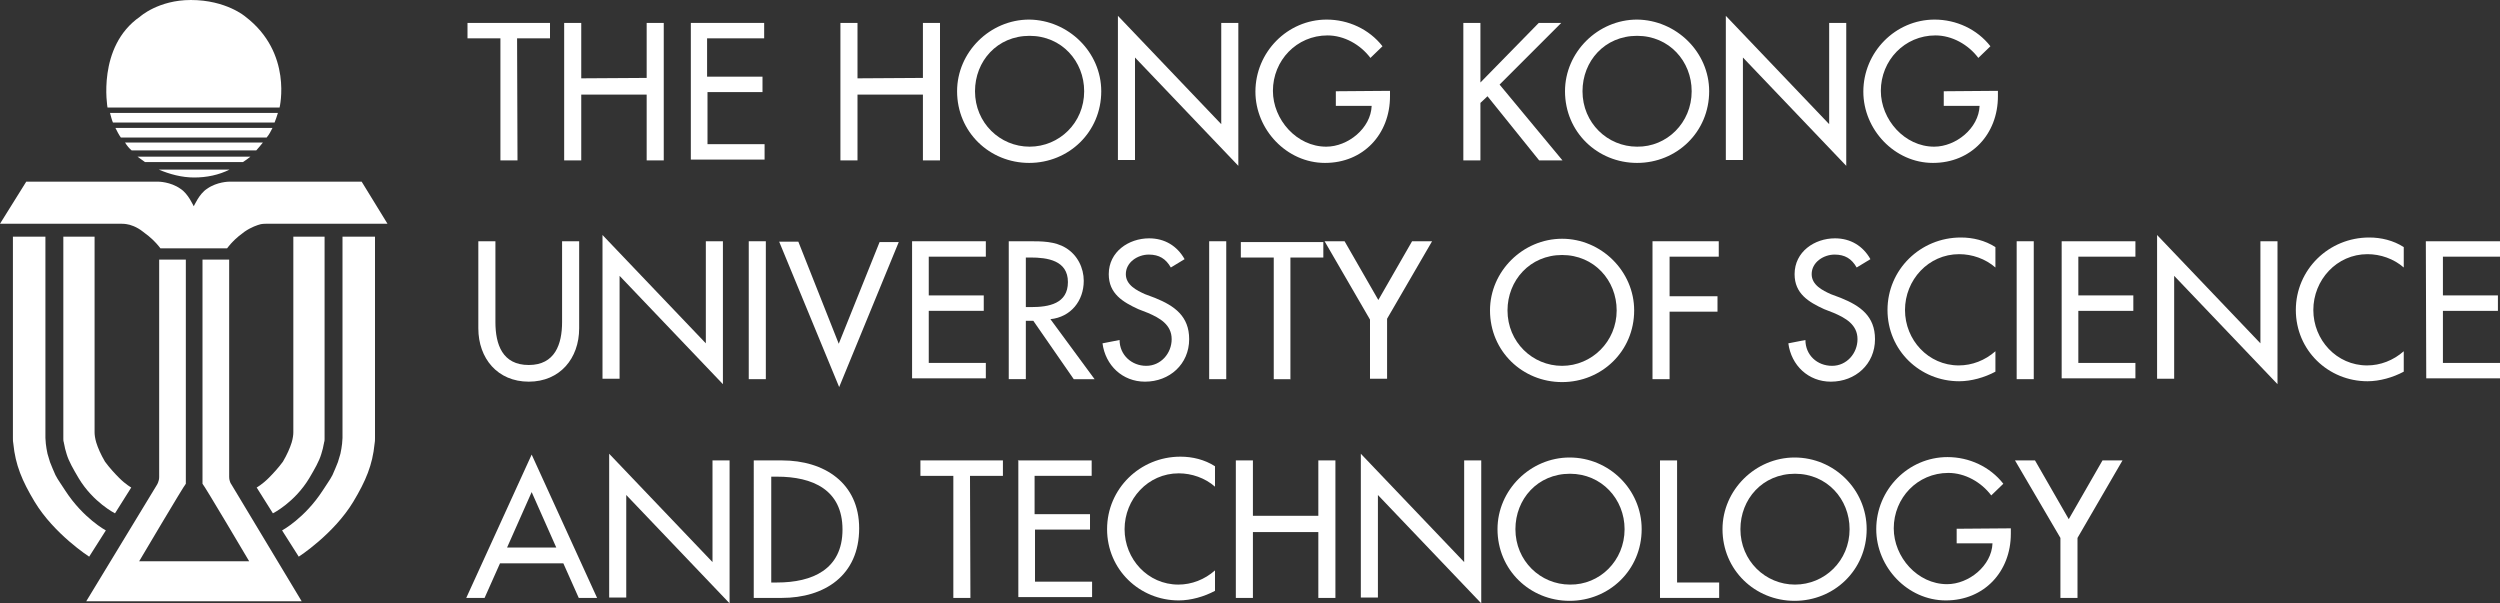
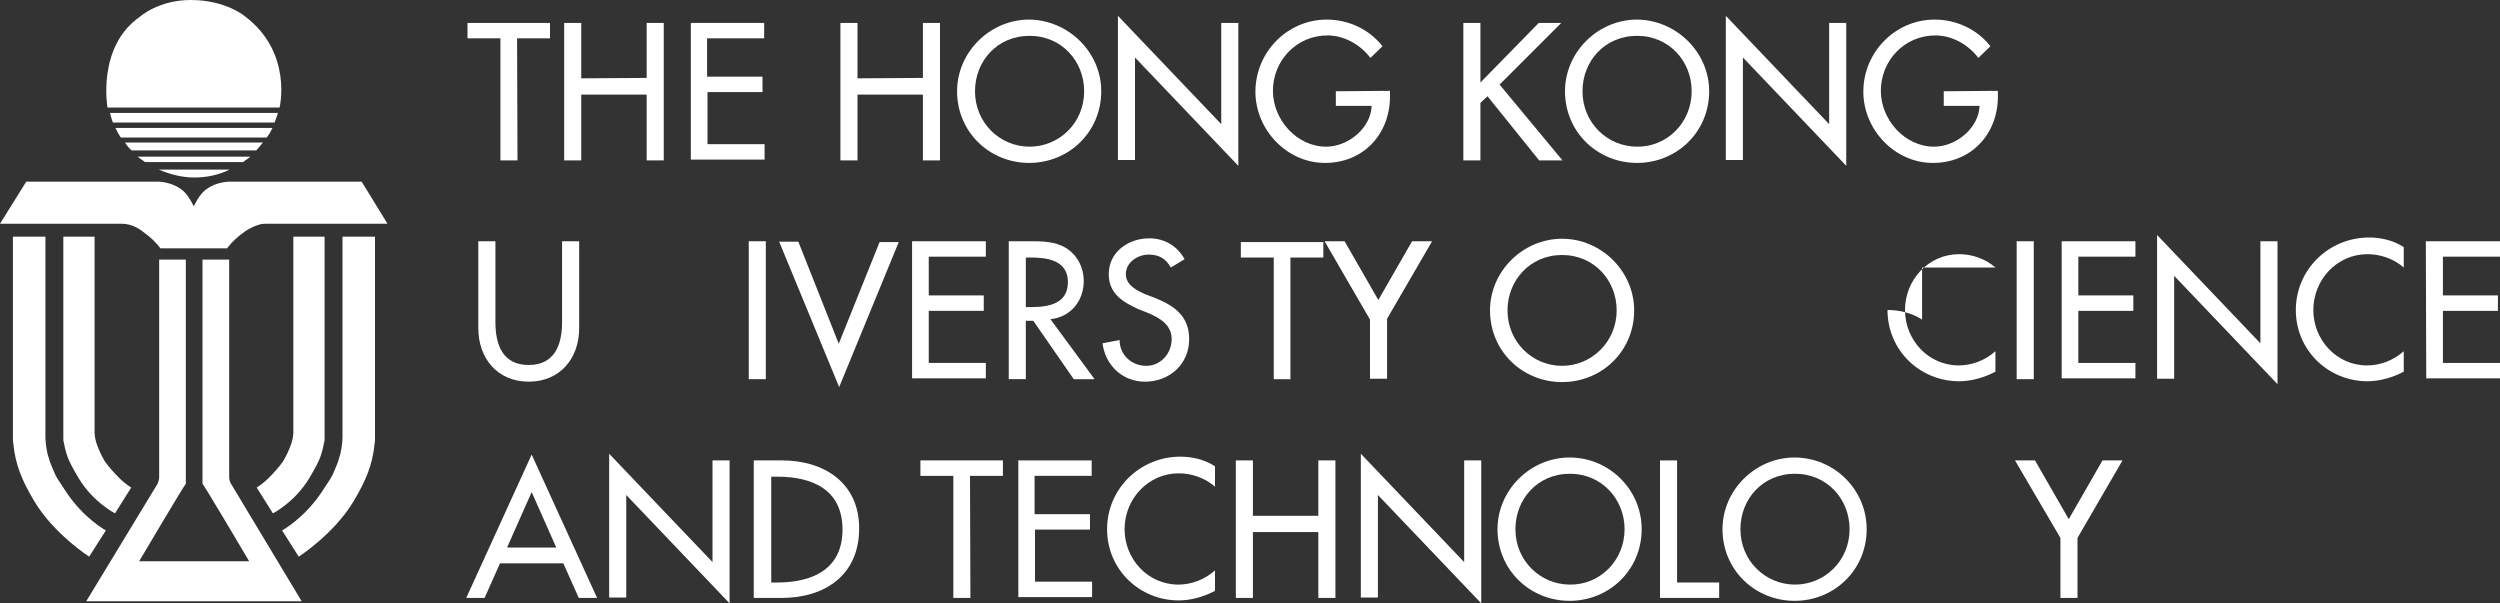
<svg xmlns="http://www.w3.org/2000/svg" version="1.1" id="圖層_1" x="0px" y="0px" viewBox="0 0 600 144.8" style="enable-background:new 0 0 600 144.8;" xml:space="preserve">
  <rect x="0" y="0" width="600" height="144.8" fill="#333333" stroke="none" />
  <style type="text/css">
	.st0{fill:#FFFFFF;}
</style>
  <g>
    <g>
      <path class="st0" d="M124.2,38.5h-4.1V9.2h-7.9V5.5H132v3.7h-7.9L124.2,38.5L124.2,38.5z" />
      <path class="st0" d="M155.2,18.7V5.5h4.1v33h-4.1V22.7h-15.7v15.8h-4.1v-33h4.1v13.3L155.2,18.7L155.2,18.7z" />
      <path class="st0" d="M165.7,5.5h17.7v3.7h-13.7v9.2H183v3.7h-13.2v12.5h13.7v3.7h-17.7V5.5H165.7z" />
      <path class="st0" d="M221.5,18.7V5.5h4.1v33h-4.1V22.7h-15.7v15.8h-4.1v-33h4.1v13.3L221.5,18.7L221.5,18.7z" />
      <path class="st0" d="M264.3,21.9c0,9.8-7.8,17.2-17.3,17.2s-17.3-7.4-17.3-17.2c0-9.4,7.9-17.2,17.3-17.2    C256.4,4.8,264.3,12.5,264.3,21.9z M260.2,21.9c0-7.2-5.4-13.3-13.1-13.3c-7.8,0-13.1,6.1-13.1,13.3c0,7.6,6,13.3,13.1,13.3    S260.2,29.5,260.2,21.9z" />
      <path class="st0" d="M268.3,3.8l24.8,26V5.5h4.1v34.3l-24.8-26v24.6h-4.1V3.8z" />
      <path class="st0" d="M333.6,21.8v1.3c0,9.1-6.4,16-15.6,16s-16.7-8-16.7-17.1c0-9.5,7.7-17.3,17.1-17.3c5.2,0,10.2,2.3,13.4,6.4    l-2.9,2.8c-2.4-3.2-6.3-5.4-10.3-5.4c-7.4,0-13.1,6-13.1,13.3c0,6.9,5.7,13.4,12.8,13.4c5.2,0,10.7-4.4,10.9-9.8h-8.6v-3.5    L333.6,21.8L333.6,21.8L333.6,21.8z" />
      <path class="st0" d="M369.3,5.5h5.4l-14.8,14.8L375,38.5h-5.6L357,23.1l-1.7,1.6v13.8h-4.1v-33h4.1v14.3L369.3,5.5z" />
      <path class="st0" d="M410.2,21.9c0,9.8-7.8,17.2-17.3,17.2s-17.3-7.4-17.3-17.2c0-9.4,7.9-17.2,17.3-17.2    C402.3,4.8,410.2,12.5,410.2,21.9z M406,21.9c0-7.2-5.4-13.3-13.1-13.3c-7.8,0-13.1,6.1-13.1,13.3c0,7.6,6,13.3,13.1,13.3    C400,35.3,406,29.5,406,21.9z" />
      <path class="st0" d="M414.2,3.8l24.8,26V5.5h4.1v34.3l-24.8-26v24.6h-4.1V3.8z" />
      <path class="st0" d="M479.5,21.8v1.3c0,9.1-6.4,16-15.6,16s-16.7-8-16.7-17.1c0-9.5,7.7-17.3,17.1-17.3c5.2,0,10.2,2.3,13.4,6.4    l-2.9,2.8c-2.4-3.2-6.3-5.4-10.3-5.4c-7.4,0-13.1,6-13.1,13.3c0,6.9,5.7,13.4,12.8,13.4c5.2,0,10.7-4.4,10.9-9.8h-8.6v-3.5    L479.5,21.8L479.5,21.8L479.5,21.8z" />
      <path class="st0" d="M118.9,57.9v19.4c0,5.4,1.7,10.3,8,10.3c6.3,0,8-5,8-10.3V57.9h4.1v20.9c0,7.2-4.6,12.8-12.1,12.8    s-12.1-5.6-12.1-12.8V57.9H118.9z" />
-       <path class="st0" d="M144.6,56.4l24.8,26V57.9h4.1v34.3l-24.8-26v24.7h-4.1V56.4z" />
      <path class="st0" d="M183.8,91h-4.1V57.9h4.1V91z" />
      <path class="st0" d="M201.3,82.5l9.8-24.4h4.6l-14.3,34.8L187,58h4.6L201.3,82.5z" />
      <path class="st0" d="M218.9,57.9h17.7v3.7h-13.7v9.3h13.2v3.7h-13.2v12.5h13.7v3.7h-17.7V57.9z" />
      <path class="st0" d="M262.7,91h-5L248,77h-1.8v14h-4.1V57.9h5c2.9,0,6.1,0,8.7,1.6c2.8,1.7,4.3,4.8,4.3,7.9c0,4.8-3.1,8.7-8,9.2    L262.7,91z M246.2,73.7h1.3c4.2,0,8.8-0.8,8.8-6s-4.9-5.9-9-5.9h-1.1L246.2,73.7L246.2,73.7z" />
      <path class="st0" d="M281,64.2c-1.2-2.1-2.8-3.1-5.3-3.1c-2.6,0-5.5,1.8-5.5,4.7c0,2.6,2.6,3.9,4.6,4.8l2.4,0.9    c4.7,1.9,8.2,4.4,8.2,9.9c0,6-4.7,10.2-10.6,10.2c-5.4,0-9.5-3.9-10.2-9.2l4.1-0.8c0,3.6,2.9,6.2,6.4,6.2s6.1-3,6.1-6.4    c0-3.5-2.9-5.1-5.7-6.3l-2.3-0.9c-3.7-1.7-7.1-3.7-7.1-8.4c0-5.4,4.8-8.6,9.7-8.6c3.7,0,6.7,1.8,8.5,5L281,64.2z" />
-       <path class="st0" d="M294.3,91h-4.1V57.9h4.1V91z" />
      <path class="st0" d="M309.8,91h-4.1V61.8h-7.9v-3.7h19.8v3.7h-7.9v29.3L309.8,91L309.8,91z" />
      <path class="st0" d="M317.9,57.9h4.8l8.1,14.1l8.1-14.1h4.8l-10.8,18.6v14.4h-4.1V76.7L317.9,57.9z" />
      <path class="st0" d="M392.2,74.5c0,9.8-7.8,17.2-17.3,17.2s-17.3-7.4-17.3-17.2c0-9.4,7.9-17.2,17.3-17.2S392.2,65.1,392.2,74.5z     M388,74.5c0-7.2-5.4-13.3-13.1-13.3s-13.1,6.1-13.1,13.3c0,7.6,6,13.3,13.1,13.3S388,82,388,74.5z" />
-       <path class="st0" d="M400.7,61.8v9.3h11.5v3.7h-11.5V91h-4.1V57.9h15.9v3.7h-11.8V61.8z" />
-       <path class="st0" d="M445.6,64.2c-1.2-2.1-2.8-3.1-5.3-3.1c-2.6,0-5.5,1.8-5.5,4.7c0,2.6,2.6,3.9,4.6,4.8l2.4,0.9    c4.7,1.9,8.2,4.4,8.2,9.9c0,6-4.7,10.2-10.6,10.2c-5.4,0-9.5-3.9-10.2-9.2l4.1-0.8c0,3.6,2.8,6.2,6.4,6.2c3.5,0,6.1-3,6.1-6.4    c0-3.5-2.9-5.1-5.7-6.3l-2.3-0.9c-3.7-1.7-7.1-3.7-7.1-8.4c0-5.4,4.8-8.6,9.7-8.6c3.7,0,6.7,1.8,8.5,5L445.6,64.2z" />
-       <path class="st0" d="M478.9,64.2c-2.4-2.1-5.6-3.2-8.7-3.2c-7.4,0-13,6.2-13,13.4s5.6,13.3,12.9,13.3c3.2,0,6.3-1.2,8.8-3.4v4.9    c-2.6,1.4-5.8,2.3-8.7,2.3c-9.4,0-17.2-7.4-17.2-17.1S460.9,57,470.6,57c2.9,0,5.8,0.7,8.3,2.3V64.2L478.9,64.2z" />
+       <path class="st0" d="M478.9,64.2c-2.4-2.1-5.6-3.2-8.7-3.2c-7.4,0-13,6.2-13,13.4s5.6,13.3,12.9,13.3c3.2,0,6.3-1.2,8.8-3.4v4.9    c-2.6,1.4-5.8,2.3-8.7,2.3c-9.4,0-17.2-7.4-17.2-17.1c2.9,0,5.8,0.7,8.3,2.3V64.2L478.9,64.2z" />
      <path class="st0" d="M488.2,91H484V57.9h4.1V91H488.2z" />
      <path class="st0" d="M494.8,57.9h17.7v3.7h-13.7v9.3H512v3.7h-13.2v12.5h13.7v3.7h-17.7V57.9z" />
      <path class="st0" d="M517.7,56.4l24.8,26V57.9h4.1v34.3l-24.8-26v24.7h-4.1V56.4L517.7,56.4z" />
      <path class="st0" d="M576.9,64.2c-2.4-2.1-5.6-3.2-8.7-3.2c-7.4,0-13,6.2-13,13.4s5.6,13.3,12.9,13.3c3.2,0,6.3-1.2,8.8-3.4v4.9    c-2.6,1.4-5.8,2.3-8.7,2.3c-9.4,0-17.2-7.4-17.2-17.1S558.9,57,568.6,57c2.9,0,5.8,0.7,8.3,2.3L576.9,64.2L576.9,64.2z" />
      <path class="st0" d="M582.2,57.9H600v3.7h-13.7v9.3h13.2v3.7h-13.2v12.5H600v3.7h-17.7L582.2,57.9L582.2,57.9z" />
      <path class="st0" d="M120,135.2l-3.7,8.3h-4.4l15.7-34.4l15.7,34.4h-4.4l-3.7-8.3H120z M127.6,118.1l-5.9,13.3h11.8L127.6,118.1z" />
      <path class="st0" d="M146.2,108.9l24.8,26v-24.4h4.1v34.3l-24.8-26v24.6h-4.1V108.9z" />
      <path class="st0" d="M180.9,110.5h6.8c10.1,0,18.5,5.4,18.5,16.3c0,11.3-8.3,16.7-18.6,16.7h-6.7V110.5z M185.1,139.8h1.4    c8.4,0,15.7-3.1,15.7-12.7s-7.2-12.7-15.7-12.7h-1.4V139.8z" />
      <path class="st0" d="M232.9,143.5h-4.1v-29.3h-7.9v-3.7h19.8v3.7h-7.9L232.9,143.5L232.9,143.5z" />
      <path class="st0" d="M244.3,110.5H262v3.7h-13.7v9.2h13.3v3.7h-13.2v12.5h13.7v3.7h-17.7v-32.9h-0.1V110.5z" />
      <path class="st0" d="M291.6,116.8c-2.4-2.1-5.6-3.2-8.7-3.2c-7.4,0-13,6.2-13,13.4s5.6,13.3,12.9,13.3c3.2,0,6.3-1.2,8.8-3.4v4.9    c-2.6,1.4-5.8,2.3-8.7,2.3c-9.4,0-17.2-7.4-17.2-17.1s7.9-17.4,17.6-17.4c2.9,0,5.8,0.7,8.3,2.3L291.6,116.8L291.6,116.8z" />
      <path class="st0" d="M316.4,123.8v-13.3h4.1v33h-4.1v-15.8h-15.7v15.8h-4.1v-33h4.1v13.3C300.7,123.8,316.4,123.8,316.4,123.8z" />
      <path class="st0" d="M326.6,108.9l24.8,26v-24.4h4.1v34.3l-24.8-26v24.6h-4.1V108.9z" />
      <path class="st0" d="M394,127c0,9.8-7.8,17.2-17.3,17.2s-17.3-7.4-17.3-17.2c0-9.4,7.9-17.2,17.3-17.2    C386.2,109.8,394,117.5,394,127z M389.9,127c0-7.2-5.5-13.3-13.1-13.3c-7.8,0-13.1,6.1-13.1,13.3c0,7.6,6,13.3,13.1,13.3    C383.9,140.4,389.9,134.6,389.9,127z" />
      <path class="st0" d="M402.6,139.8h10v3.7h-14.2v-33h4.1v29.3H402.6z" />
      <path class="st0" d="M448,127c0,9.8-7.8,17.2-17.3,17.2s-17.3-7.4-17.3-17.2c0-9.4,7.9-17.2,17.3-17.2    C440.2,109.8,448,117.5,448,127z M443.9,127c0-7.2-5.4-13.3-13.1-13.3c-7.8,0-13.1,6.1-13.1,13.3c0,7.6,6,13.3,13.1,13.3    S443.9,134.6,443.9,127z" />
-       <path class="st0" d="M482.6,126.8v1.3c0,9.1-6.4,16-15.6,16s-16.7-8-16.7-17.1c0-9.5,7.7-17.3,17.1-17.3c5.2,0,10.2,2.3,13.4,6.4    l-2.9,2.8c-2.4-3.2-6.3-5.4-10.3-5.4c-7.4,0-13.1,6-13.1,13.3c0,6.9,5.7,13.4,12.8,13.4c5.2,0,10.7-4.4,10.9-9.8h-8.6v-3.5    L482.6,126.8L482.6,126.8L482.6,126.8z" />
      <path class="st0" d="M483.6,110.5h4.8l8.1,14.1l8.1-14.1h4.8l-10.8,18.6v14.4h-4.1v-14.4L483.6,110.5z" />
    </g>
    <g>
      <g>
        <path class="st0" d="M72.4,144.3l-16.9-28.1c0,0-0.5-0.6-0.5-1.8v-0.6v-1.4V62.3h-6.4v52.2v1.6c0.5,0.5,11.2,18.6,11.2,18.6H33.4     c0,0,10.7-18.1,11.2-18.6v-1.6V62.3h-6.4v50.2v1.4v0.6c0,1-0.5,1.8-0.5,1.8l-17,28H72.4L72.4,144.3z" />
      </g>
      <g>
        <path class="st0" d="M67.1,25.8c0,0,3.2-13.1-8.2-21.8c0,0-4.6-4-13.1-4C38,0,33.6,4,33.6,4c-10.4,7.2-7.8,21.8-7.8,21.8H67.1z" />
        <path class="st0" d="M27.1,29.4h38.8c0.3-0.7,0.5-1.4,0.8-2.3H26.4C26.6,27.8,26.8,28.7,27.1,29.4z" />
        <path class="st0" d="M65.4,30.7H27.7c0.4,0.8,0.8,1.6,1.3,2.3h35C64.6,32.3,65,31.5,65.4,30.7z" />
        <path class="st0" d="M31.6,36.1h29.9c0.5-0.6,1-1.1,1.6-1.9H30C30.5,35,31,35.6,31.6,36.1z" />
        <path class="st0" d="M34.8,38.9h23.5c0.6-0.4,1.2-0.8,1.8-1.3H33C33.6,38,34.2,38.5,34.8,38.9z" />
        <path class="st0" d="M38.1,40.7c2.6,1.1,5.5,1.9,8.5,1.9s5.9-0.6,8.5-1.9H38.1z" />
      </g>
      <path class="st0" d="M86.8,43.6H55c0,0-2.9,0-5.3,1.7c-1.9,1.2-3.1,4.1-3.2,4.2l0,0c-0.1-0.1-1.3-3-3.2-4.2    c-2.4-1.7-5.3-1.7-5.3-1.7H6.3L0,53.7h29.1c0,0,0.8,0,1.3,0.1c0.8,0.1,2.4,0.6,3.9,1.8c2.2,1.6,2.8,2.4,3.3,2.9    c0.3,0.3,0.9,1.1,0.9,1.1h7.1h0.8l0,0H49h5.5c0,0,0.7-0.9,0.9-1.1c0.5-0.5,1.1-1.3,3.3-2.9c1.6-1.1,3.1-1.6,3.9-1.8    c0.5-0.1,1.3-0.1,1.3-0.1H93L86.8,43.6z" />
      <g>
        <g>
          <path class="st0" d="M3.1,56.8v47.7c0,0,0,0.5,0,0.6c0,0.5,0,1,0.1,1.4c0.5,5.1,2.1,8.9,5.1,13.9c4.7,7.8,13.1,13.2,13.1,13.2      l4-6.3c0,0-5.4-2.9-9.7-9.5c-0.8-1.3-1.8-2.6-2.4-3.8c-0.5-1.1-0.9-2.1-1.3-3.1c-0.2-0.7-0.4-1.3-0.6-2      c-0.2-0.9-0.3-1.6-0.4-2.4c0-0.3-0.1-1.4-0.1-1.4v-0.2V56.8H3.1z" />
          <path class="st0" d="M15.2,56.8v48.1c0,0,0,0.2,0,0.4c0,0.2,0,0.6,0.1,0.8c0,0.2,0.1,0.4,0.1,0.5c0.1,0.7,0.3,1.4,0.6,2.4      c0.5,1.7,1.6,3.6,2.9,5.8c3.5,5.8,8.7,8.4,8.7,8.4l3.9-6.2c0,0-1.3-0.7-2.9-2.3c-1-1-2.3-2.4-3.4-3.9c-1-1.7-1.7-3.3-2.1-4.6      c-0.3-1-0.4-1.9-0.4-2.4c0-0.4,0-0.7,0-0.7V56.8H15.2z" />
        </g>
        <g>
          <path class="st0" d="M90,56.8v47.7c0,0,0,0.5,0,0.6c0,0.5,0,1-0.1,1.4c-0.5,5.1-2.1,8.9-5.1,13.9c-4.7,7.8-13.1,13.2-13.1,13.2      l-4-6.3c0,0,5.4-2.9,9.7-9.5c0.8-1.3,1.8-2.6,2.4-3.8c0.5-1.1,0.9-2.1,1.3-3.1c0.2-0.7,0.4-1.3,0.6-2c0.2-0.9,0.3-1.6,0.4-2.4      c0-0.3,0.1-1.4,0.1-1.4v-0.2V56.8H90z" />
          <path class="st0" d="M77.9,56.8v48.1c0,0,0,0.2,0,0.4c0,0.2,0,0.6-0.1,0.8c0,0.2-0.1,0.4-0.1,0.5c-0.1,0.7-0.3,1.4-0.6,2.4      c-0.5,1.7-1.6,3.6-2.9,5.8c-3.5,5.8-8.7,8.4-8.7,8.4l-3.9-6.2c0,0,1.3-0.7,2.9-2.3c1-1,2.3-2.4,3.4-3.9c1-1.7,1.7-3.3,2.1-4.6      c0.3-1,0.4-1.9,0.4-2.4c0-0.4,0-0.7,0-0.7V56.8H77.9z" />
        </g>
      </g>
    </g>
  </g>
</svg>